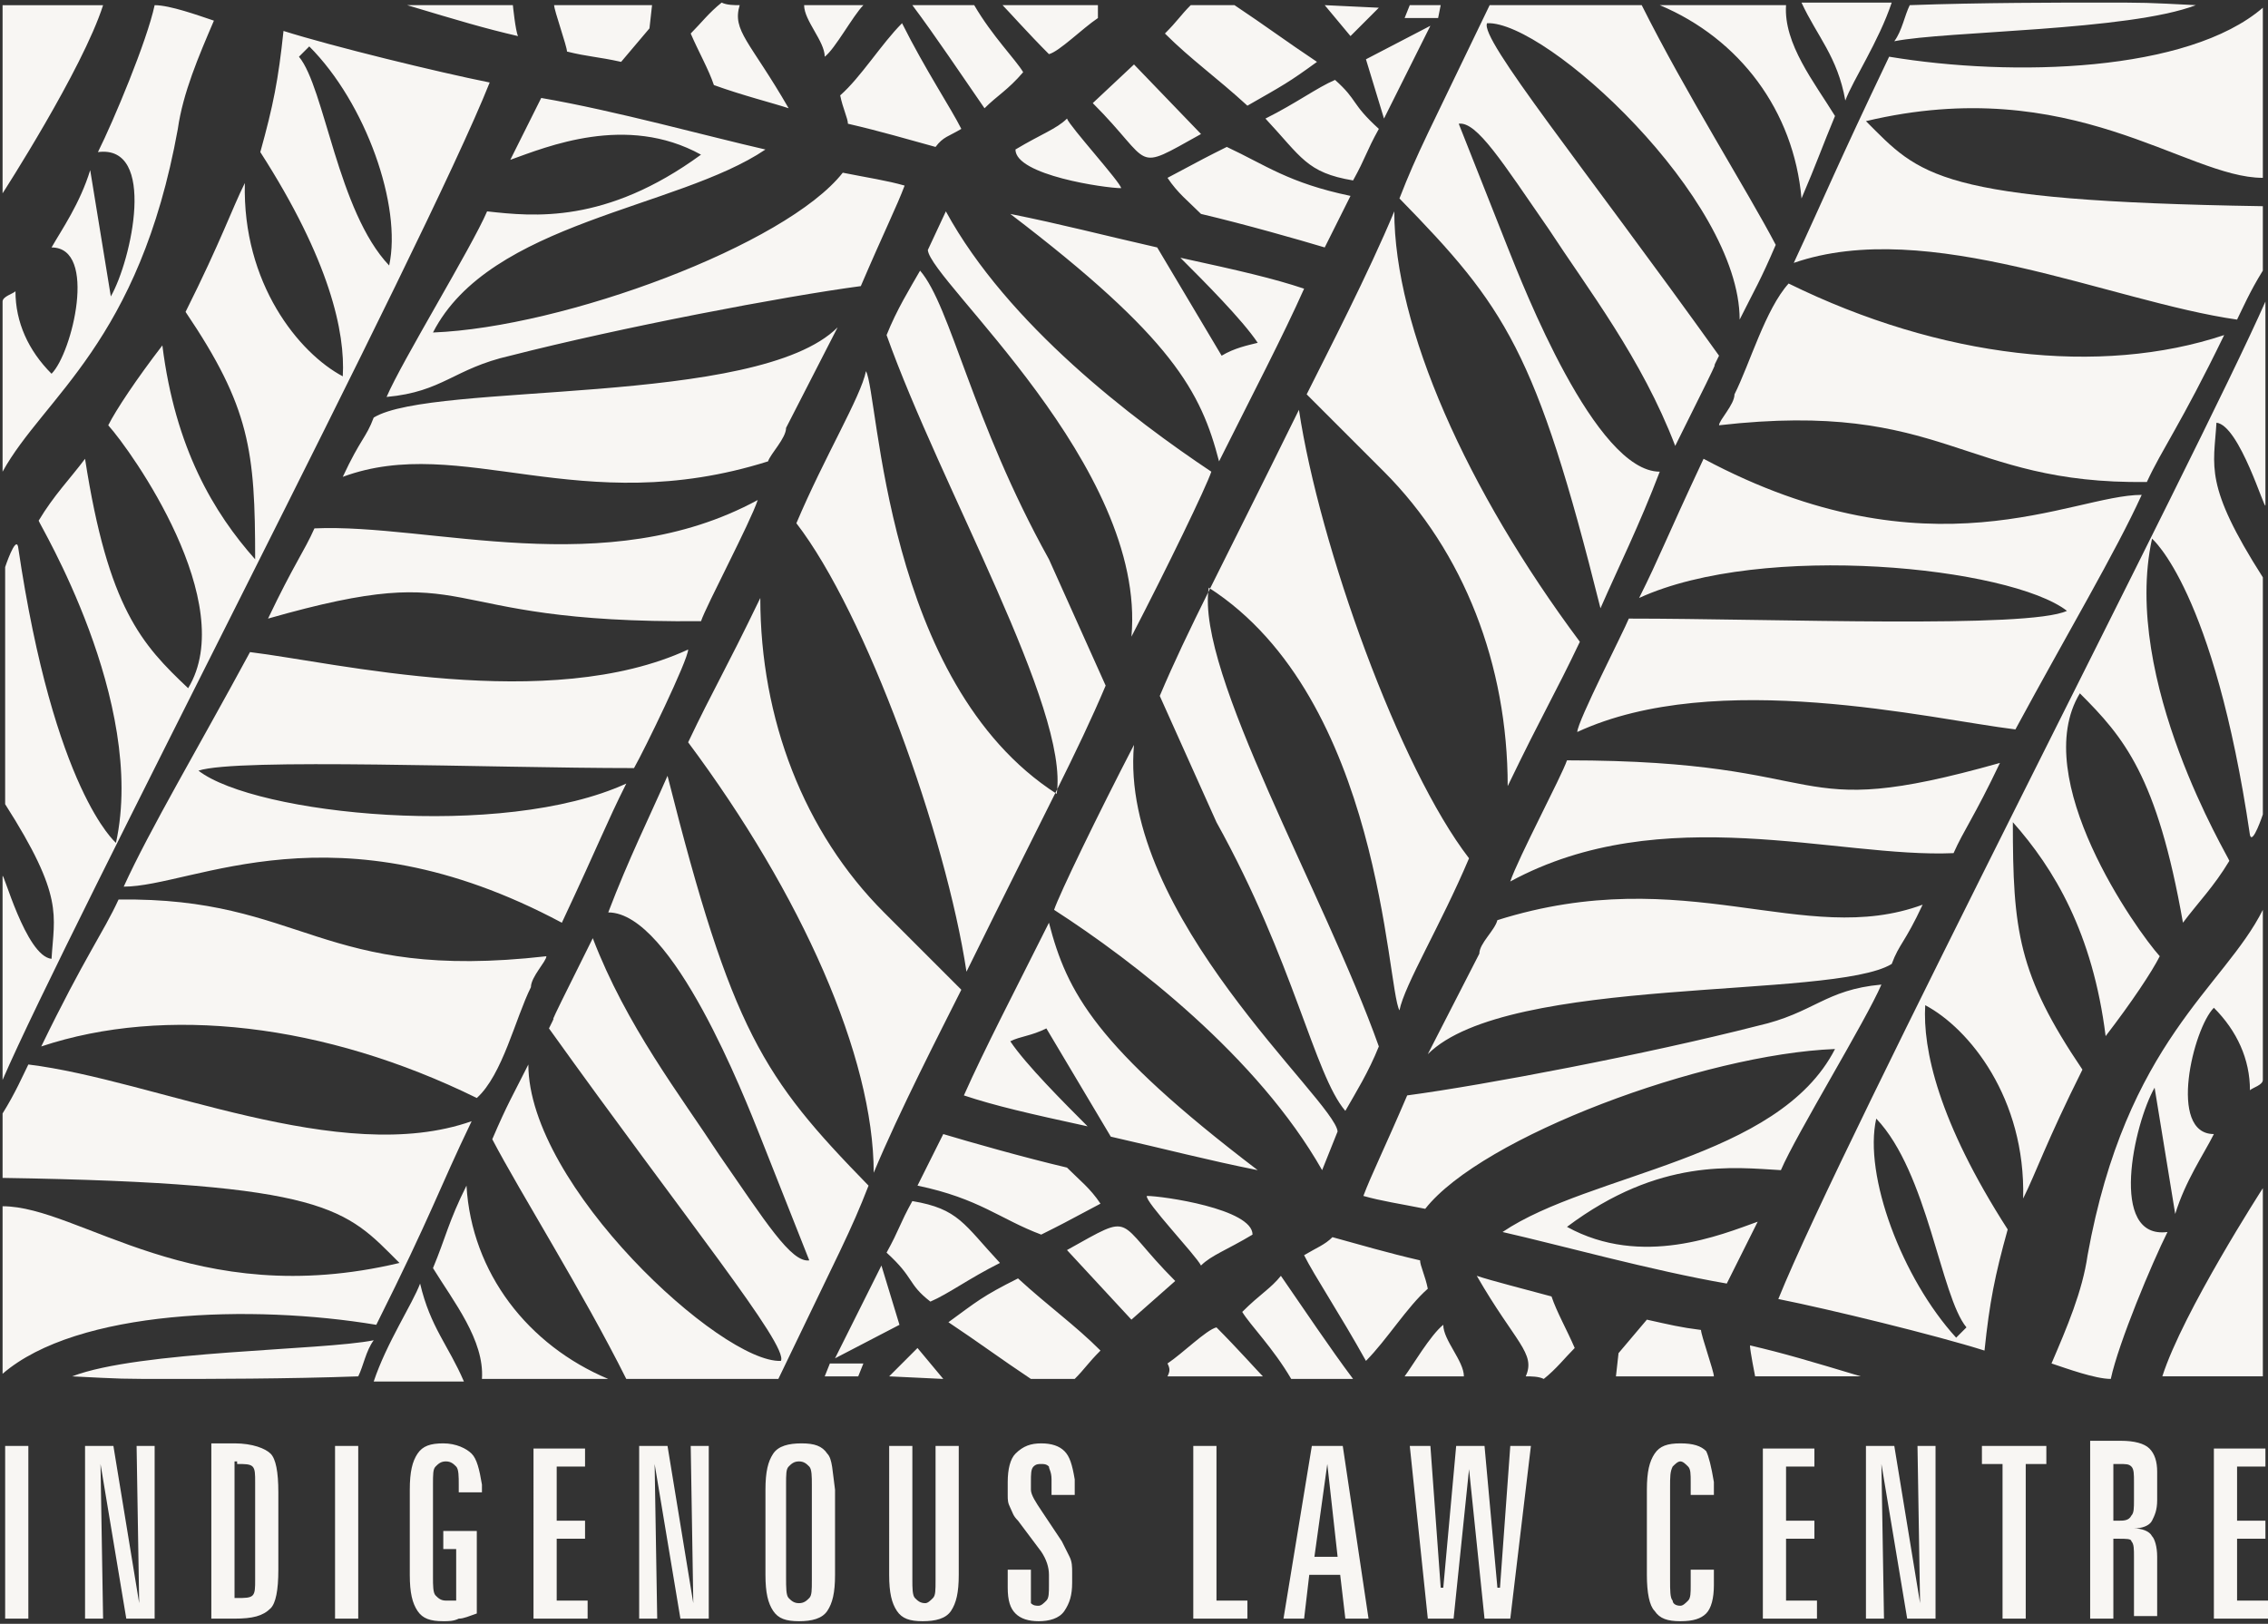
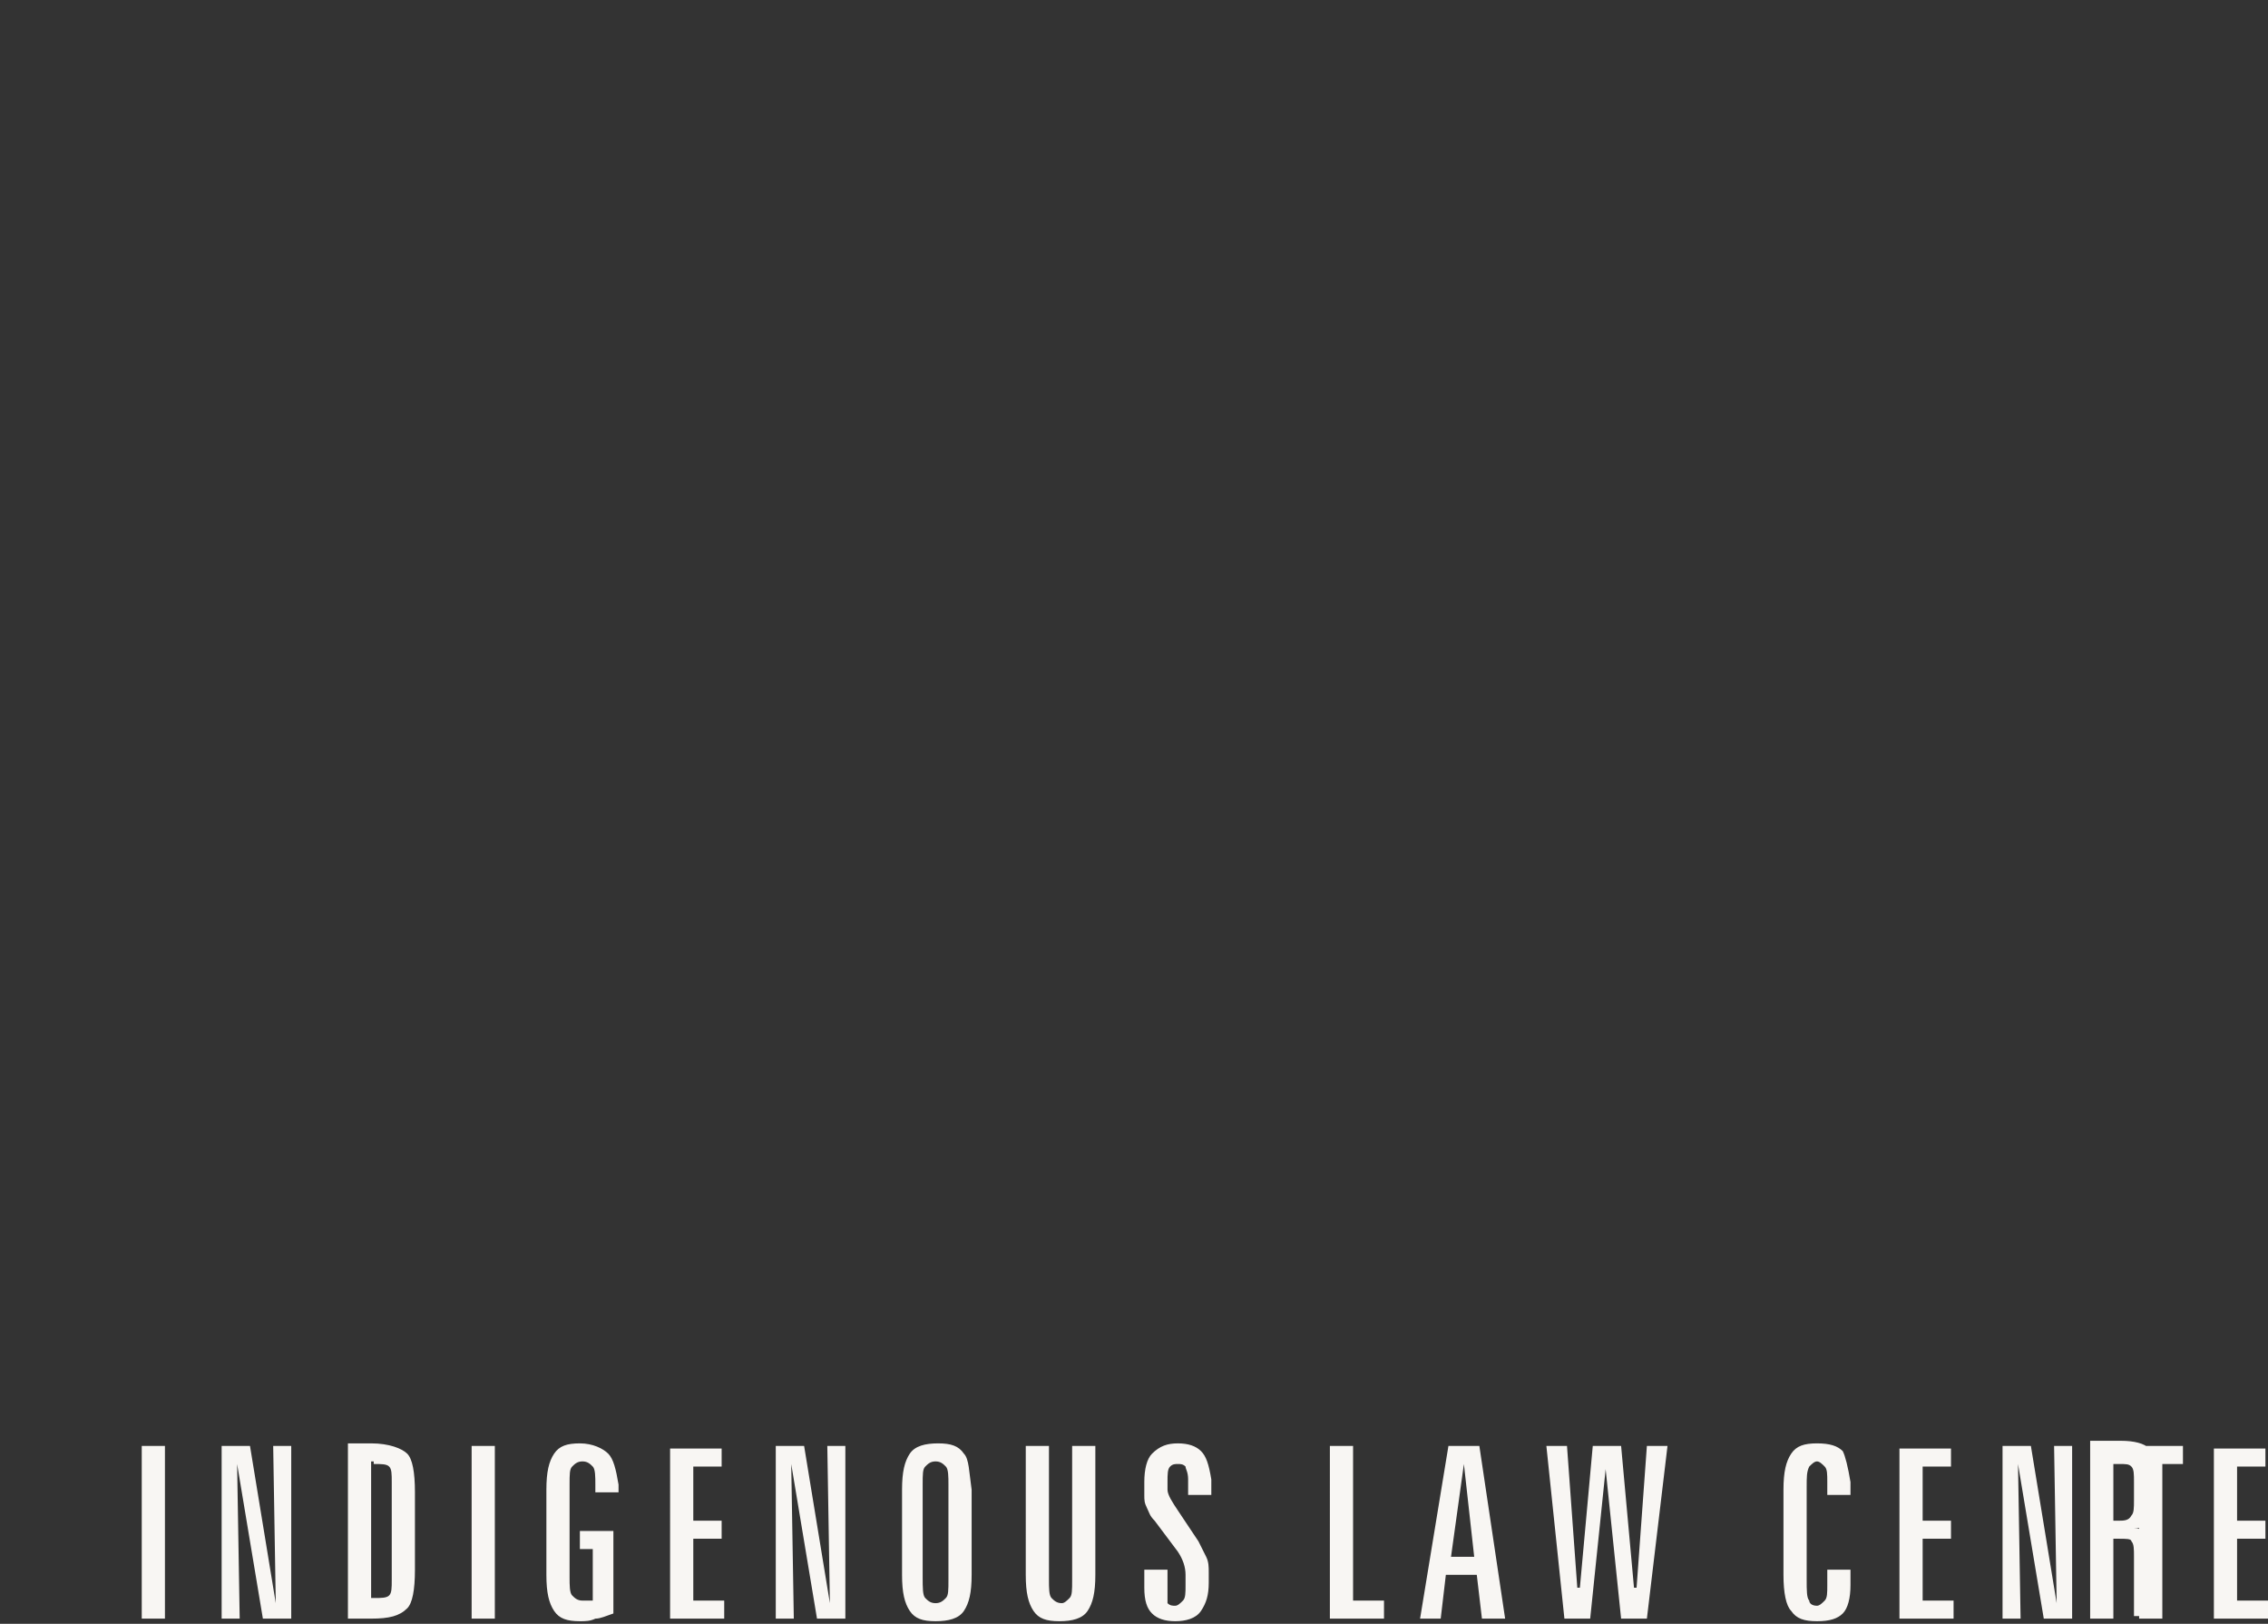
<svg xmlns="http://www.w3.org/2000/svg" enable-background="new 0 0 88 63" viewBox="0 0 88 63">
  <rect x="0" y="0" width="88" height="63" fill="#333333" stroke="none" />
  <g fill="#f8f6f3">
-     <path d="m55.5 1-1.8 3.6-.7-2.3zm-.8-.8-.2.5h1.3l.1-.5zm-3.3 0 2.1.1-1.1 1.1zm-37.5 53.2c.2-.4.3-1 .6-1.4-2 .4-9.1.4-11.7 1.4 2 .1 1.8.1 3.9.1 1.2 0 4.5 0 7.2-.1m2.4-3.6c-.3.8-1.3 2.3-1.8 3.8h3.5c-.6-1.4-1.3-2.1-1.7-3.8m1.8-3.8c-.7 1.4-.8 2-1.3 3.2.8 1.3 2 2.8 1.9 4.3h4.9c-3.1-1.3-5.3-4.1-5.5-7.5m.2-2.5c-5.1 1.8-12.3-1.6-17.2-2.2-.2.4-.5 1.1-1 1.9v2.5c12.7.2 13.3 1.2 15.4 3.3-8 1.9-12.4-2.2-15.4-2.2v6.5c2.9-2.5 9.7-2.7 14.5-1.9 2.2-4.4 2.4-5.2 3.7-7.9m2.3-5.2c0-.4.6-1 .6-1.2-8.8 1-9.4-2.3-16.6-2.2-.6 1.3-1.3 2.2-3 5.7 4.8-1.6 11-.9 16.9 2 1-.9 1.5-3.1 2.1-4.3m6.1-13.1c-5.4 2.5-13.7.5-17 .1-2 3.7-3.9 6.9-4.9 9.1 2.7 0 8.2-3.3 17 1.4 1.5-3.2 1.7-3.8 2.5-5.4-4.8 2.2-14.4 1.2-16.6-.5 1.5-.5 11.3-.1 16.9-.1.4-.7 2.1-4.2 2.1-4.6m.5-1.1c.2-.6 1.9-3.8 2.2-4.7-5.9 3.2-12.7.9-17.2 1.1-.4.9-.8 1.4-1.8 3.5 8.4-2.4 6 .2 16.8.1m3.3-7.5 2-3.9c-3.1 3.1-15.7 2.1-18 3.5-.3.8-.5.8-1.2 2.3 4.6-1.7 9.2 1.7 16.5-.6.1-.3.7-.9.7-1.3m-4.6 13.5c-.7 1.6-1.5 3.2-2.3 5.3 2.5 0 5.3 7.2 5.9 8.7l1.9 4.8c-.7.1-1.7-1.5-3.5-4.1-1.5-2.3-3.6-5-4.9-8.4-2.4 4.8-1.1 2.3-1.7 3.5 5.3 7.4 9.3 12.3 9 12.9-2.3.1-9.8-6.8-9.8-11.5-.6 1.2-.8 1.5-1.4 2.9 1.1 2.1 3.5 5.9 5.2 9.3h5.9c2.4-5 2.8-5.7 3.5-7.5-4.1-4.2-5.3-6-7.8-15.9m8.4 5.3c-3.1-3.1-4.8-7.5-4.8-12.2-1.4 2.9-1.8 3.5-2.8 5.6 4.4 5.9 7.2 12.2 7.2 16.7 1-2.4 2.6-5.5 3.4-7.1zm6.4-13.7c-3-5.4-3.8-9.8-5-11.2-.4.7-.9 1.5-1.3 2.5 2.1 5.9 7.1 14.5 6.6 17.8-6.7-4.3-6.9-15.5-7.4-16.4-.2 1-1.6 3.3-2.7 5.9 2.7 3.5 5.8 12.1 6.6 17.4 3.1-6.3 4.3-8.5 5.4-11.1zm-4-13.5-.7 1.5c.1 1.2 8.5 8.4 7.9 15 1.4-2.7 2.9-5.8 3.1-6.4-3-2-7.9-5.7-10.3-10.1m10.7 5.6-2.5-4.2c-2.2-.5-3.7-.9-5.7-1.3 6.3 4.8 7.4 6.9 8.1 9.6 1.3-2.6 2.5-4.9 3.3-6.7-1.2-.4-2.5-.7-4.8-1.2.9.9 2.4 2.4 3 3.3-.4.1-.9.2-1.4.5m-6-9.2c-.4.4-1 .6-2 1.2 0 1 3.5 1.5 4.1 1.5 0-.2-2-2.4-2.1-2.7m6.2 1.1c-.8.4-.8.4-2.3 1.2.4.6.8.9 1.3 1.4 1.7.4 3.8 1 4.8 1.3.2-.4.6-1.2 1-2-2.4-.5-3.3-1.2-4.8-1.9m4.2-2.6c-.7.3-1.5.9-2.7 1.5 1.4 1.5 1.6 2.1 3.4 2.4.5-.9.5-1.1 1-2-1.1-1-.8-1.1-1.7-1.9m-.7-.7c-1.2-.8-2-1.4-3.2-2.2-.7 0-1 0-1.7 0-.4.4-.5.6-1 1.1 1 1 2 1.7 3.2 2.8 1.4-.8 1.6-.9 2.7-1.7m-7.1.1-1.6 1.5c2.4 2.4 1.5 2.7 4.2 1.2zm-1.4-2.3h-3.7c.2.2 1 1.1 1.8 1.9.4-.1 1.3-1 1.9-1.4 0-.2 0-.3 0-.5m-2.9 2.6c-.3-.5-1.2-1.4-1.9-2.6h-2.4c.9 1.2 1.9 2.7 2.8 4 .5-.5.9-.7 1.5-1.4m-2.4 2.2c-.4-.8-1.4-2.3-2.3-4.1-.8.8-1.6 2.1-2.4 2.8.1.5.3.9.3 1.1 1.3.3 2.3.6 3.4.9.3-.4.5-.4 1-.7m-3.8-4.8h-2.3c0 .6.8 1.4.8 2 .4-.3 1.1-1.6 1.5-2m-4.8 0c-.2 0-.5 0-.7-.1-.5.4-.8.8-1.2 1.2.3.7.7 1.4.9 2 1.1.4 2.3.7 2.9.9-1.5-2.6-2.2-3-1.9-4m-4.6 2.2 1.1-1.3.1-.9h-3.8c0 .2.5 1.6.5 1.8.8.2 1.2.2 2.1.4m-5.2 5.8c-.6 1.4-3.3 5.8-3.9 7.2 2.2-.2 2.6-1.1 4.8-1.6 4.3-1.1 10.6-2.3 13.6-2.7.9-2.1 1.4-3.1 1.7-3.9-.7-.2-1.4-.3-2.4-.5-2.2 2.8-10.8 6-15.9 6.2 2.2-4.3 9.5-4.8 12.9-7.1-2.2-.5-5.8-1.5-8.7-2-.3.6-1 2-1.2 2.4 1.4-.5 4.5-1.8 7.4-.2-3.7 2.7-6.5 2.4-8.3 2.2m-3.8 2.1c-2-2.1-2.5-6.9-3.5-8.1l.4-.4c2.2 2.2 3.6 6.2 3.1 8.5m4.8-10.1h-4.1c2 .6 3 .9 4.3 1.2-.1-.2-.2-1.2-.2-1.2m-16.6 17.6c-.6.8-1.2 1.4-1.8 2.4 0 .1 4.2 7 3 12.5 0 0-2.4-2-3.8-11.5-.1-.4-.5.8-.5.8v9.2c2.3 3.6 1.9 4.3 1.8 6-1-.1-1.9-3.5-1.9-3.2v7.9c2.5-5.8 16.4-32.4 18.9-38.7-2-.4-6.1-1.4-8-2-.2 1.9-.4 2.9-.9 4.7 2.7 4.2 3.3 7 3.2 8.7-1.7-.9-3.9-3.6-3.8-7.5-.5 1-.9 2.2-2.3 5 2.5 3.7 2.7 5.4 2.7 9.6-1.6-1.8-3.1-4.3-3.6-8.3-1 1.3-1.8 2.5-2.1 3.1.9 1 5.1 6.9 3.1 10.2-1.8-1.7-3.1-3.1-4-8.9m3.6-12.8c.2-1.4.8-2.8 1.4-4.2-.6-.2-1.7-.6-2.3-.6-.3 1.4-1.6 4.5-2.2 5.7 2.3-.3 1.3 4.2.5 5.6l-.8-4.9c-.4 1.3-1.1 2.3-1.5 3 1.8 0 .8 4.1 0 4.9-.9-.9-1.4-2-1.4-3.2-.1.1-.5.2-.5.4v6.6c1.6-2.9 5.3-5 6.8-13.3m-6.8-4.8v7.3s3.1-4.8 3.9-7.3h-3.9z" />
-     <path d="m32.4 52.7 1.8-3.6.7 2.3zm.9.7.2-.5h-1.3l-.2.5zm3.3.1-2.1-.1 1.1-1.1zm37.5-53.3c-.2.4-.3 1-.6 1.4 2-.4 9.1-.4 11.7-1.4-2-.1-1.8-.1-3.9-.1-1.2 0-4.5 0-7.2.1m-2.5 3.7c.3-.8 1.3-2.3 1.8-3.8h-3.5c.6 1.3 1.4 2.1 1.7 3.8m-1.7 3.8c.6-1.4.8-2 1.3-3.2-.8-1.3-2-2.8-1.9-4.3h-4.9c3.1 1.3 5.2 4.1 5.5 7.5m-.3 2.5c5.2-1.8 12.3 1.5 17.2 2.2.2-.4.5-1.1 1-1.9 0-.6 0-1 0-2.5-12.7-.2-13.3-1.2-15.4-3.3 8-1.9 12.4 2.2 15.4 2.2v-6.6c-2.9 2.5-9.7 2.7-14.5 1.9-2.1 4.4-2.4 5.2-3.7 8m-2.3 5.1c0 .4-.6 1-.6 1.2 8.8-1 9.4 2.3 16.6 2.2.6-1.3 1.3-2.2 3-5.7-4.8 1.6-11 .9-16.9-2-.9 1-1.5 3.1-2.1 4.3m-6.1 13.1c5.4-2.5 13.7-.5 17-.1 2-3.7 3.9-6.9 4.9-9.1-2.7 0-8.2 3.3-17-1.4-1.5 3.2-1.7 3.8-2.5 5.4 4.8-2.2 14.4-1.2 16.6.5-1.5.7-11.4.3-17 .3-.2.5-2 4-2 4.4m-.4 1.1c-.2.6-1.9 3.8-2.2 4.7 5.9-3.2 12.7-.9 17.2-1.1.4-.9.8-1.4 1.8-3.5-8.5 2.4-6.1-.1-16.8-.1m-3.4 7.5-2 3.9c3.1-3.1 15.7-2.1 18-3.5.3-.8.5-.8 1.2-2.3-4.6 1.7-9.2-1.7-16.5.6-.1.4-.7.9-.7 1.3m4.7-13.4c.7-1.6 1.5-3.2 2.3-5.3-2.5 0-5.3-7.2-5.9-8.7l-1.9-4.8c.7-.1 1.7 1.5 3.5 4.1 1.5 2.3 3.6 5 4.9 8.4 2.4-4.8 1.1-2.3 1.7-3.5-5.3-7.4-9.3-12.3-9-12.9 2.3-.1 9.8 6.8 9.8 11.5.6-1.2.8-1.5 1.4-2.9-1.1-2.1-3.5-5.9-5.2-9.3h-5.9c-2.4 5-2.8 5.7-3.5 7.5 4.1 4.2 5.3 5.9 7.8 15.9m-8.4-5.3c3.1 3.1 4.8 7.5 4.8 12.2 1.4-2.9 1.8-3.5 2.8-5.6-4.4-5.9-7.2-12.2-7.2-16.7-1 2.4-2.6 5.5-3.4 7.1zm-6.5 13.6c3 5.4 3.8 9.8 5 11.2.4-.7.9-1.5 1.3-2.5-2.1-5.9-7.1-14.5-6.6-17.8 6.7 4.3 6.9 15.5 7.4 16.4.2-1 1.6-3.3 2.7-5.9-2.7-3.5-5.8-12.1-6.6-17.4-3.1 6.3-4.3 8.5-5.4 11.1zm4.1 13.5.6-1.5c-.1-1.2-8.5-8.4-7.9-15-1.4 2.7-2.9 5.8-3.1 6.4 3.1 2 7.9 5.7 10.4 10.1m-10.7-5.5 2.5 4.2c2.2.5 3.7.9 5.7 1.3-6.3-4.8-7.4-6.9-8.1-9.6-1.3 2.6-2.5 4.9-3.3 6.7 1.2.4 2.5.7 4.8 1.2-.9-.9-2.4-2.4-3-3.3.4-.2.8-.2 1.4-.5m6 9.2c.4-.4 1-.6 2-1.2 0-1-3.5-1.5-4.1-1.5-.1.2 1.9 2.3 2.1 2.7m-6.2-1.2c.8-.4.8-.4 2.3-1.2-.4-.6-.8-.9-1.3-1.4-1.7-.4-3.8-1-4.8-1.3-.2.4-.6 1.2-1 2 2.4.5 3.2 1.3 4.8 1.9m-4.3 2.6c.7-.3 1.5-.9 2.7-1.5-1.4-1.5-1.6-2.1-3.4-2.4-.5.9-.5 1.1-1 2 1.1 1 .8 1.2 1.7 1.9m.7.8c1.2.8 2 1.4 3.2 2.2h1.7c.4-.4.5-.6 1-1.1-1-1-2-1.7-3.2-2.8-1.4.7-1.6.9-2.7 1.7m7.1-.1 1.7-1.5c-2.4-2.4-1.5-2.7-4.2-1.2zm1.4 2.2h3.7c-.2-.2-1-1.1-1.8-1.9-.4.1-1.3 1-1.9 1.4.1.2.1.3 0 .5m2.9-2.5c.3.5 1.2 1.4 1.9 2.6h2.4c-.9-1.2-1.9-2.7-2.8-4-.4.5-.8.7-1.5 1.4m2.4-2.2c.4.8 1.4 2.3 2.4 4.1.8-.8 1.6-2.1 2.4-2.8-.1-.5-.3-.9-.3-1.1-1.3-.3-2.3-.6-3.4-.9-.3.3-.6.4-1.1.7m3.9 4.7h2.3c0-.6-.8-1.4-.8-2-.5.4-1.2 1.6-1.5 2m4.7 0c.2 0 .5 0 .7.1.5-.4.8-.8 1.2-1.2-.3-.7-.7-1.4-.9-2-1.1-.3-2.3-.6-2.9-.8 1.5 2.6 2.3 3 1.9 3.9m4.7-2.2-1.1 1.3-.1.9h3.8c0-.2-.5-1.6-.5-1.8-.8-.1-1.2-.2-2.1-.4m5.2-5.8c.6-1.4 3.3-5.8 3.9-7.2-2.2.2-2.6 1.1-4.8 1.6-4.3 1.1-10.6 2.3-13.6 2.7-.9 2.1-1.4 3.1-1.7 3.9.7.2 1.4.3 2.4.5 2.2-2.8 10.8-6 15.9-6.2-2.2 4.3-9.5 4.8-12.9 7.1 2.2.5 5.8 1.5 8.7 2 .3-.6 1-2 1.2-2.4-1.4.5-4.5 1.8-7.4.2 3.6-2.7 6.5-2.3 8.3-2.2m3.7-2c2 2.1 2.5 6.9 3.5 8.1l-.4.4c-2.1-2.3-3.6-6.3-3.1-8.5m-4.7 10h4.1c-2-.6-3-.9-4.3-1.2 0 .2.2 1.2.2 1.2m16.6-17.6c.6-.8 1.2-1.4 1.8-2.4 0-.1-4.2-7-3-12.5 0 0 2.4 2 3.8 11.5.1.4.5-.8.5-.8v-9.2c-2.3-3.6-1.9-4.3-1.8-6 .9.1 1.9 3.5 1.9 3.2 0-1.1 0-3.5 0-7.9-2.6 5.9-16.4 32.5-18.9 38.7 2 .4 6.1 1.4 8 2 .2-1.9.4-2.9.9-4.7-2.7-4.2-3.3-7-3.2-8.7 1.7.9 3.9 3.6 3.8 7.5.5-1 .9-2.2 2.3-5-2.5-3.7-2.7-5.4-2.7-9.6 1.6 1.8 3.1 4.3 3.6 8.3 1-1.3 1.8-2.5 2.1-3.1-.9-1-5.1-6.9-3.1-10.2 1.7 1.7 3 3.2 4 8.9m-3.7 12.9c-.2 1.4-.8 2.8-1.4 4.2.6.2 1.7.6 2.3.6.3-1.4 1.6-4.5 2.2-5.7-2.3.3-1.3-4.2-.5-5.6l.8 4.9c.4-1.3 1.1-2.3 1.5-3.1-1.8 0-.8-4.1 0-4.9.9.9 1.4 2 1.4 3.2.1-.1.5-.2.5-.4v-6.6c-1.5 3-5.3 5.1-6.8 13.4m6.8 4.7v-7.3s-3.1 4.8-3.9 7.3z" />
-     <path d="m85.9 62.8h2.1v-.7h-1.2v-2.4h1.1v-.7h-1.1v-2.1h1.1v-.7h-2zm-4.7 0h.8v-3.1h.2c.3 0 .5 0 .5.1.1.1.1.3.1.6v2.3h.9v-2.3c0-.4-.1-.7-.2-.8-.1-.2-.4-.3-.7-.3.3 0 .6-.1.7-.3s.2-.4.2-.8v-1.1c0-.4-.1-.7-.3-.9s-.6-.3-1.1-.3h-1.2v6.9zm1-6c.3 0 .4 0 .5.1s.1.3.1.6v.7c0 .3 0 .5-.1.6-.1.2-.3.2-.5.2h-.2v-2.2zm-5.3 0h.8v6h.9v-6h.8v-.7h-2.5zm-4.5 6h.7l-.1-6 1 6h1.1v-6.7h-.7l.1 6.1-1-6.1h-1.1zm-4 0h2.1v-.7h-1.2v-2.4h1.1v-.7h-1.1v-2.1h1.1v-.7h-2zm-2.2-6.5c-.2-.2-.5-.3-1-.3s-.8.1-1 .4-.3.7-.3 1.4v3.3c0 .7.1 1.2.3 1.4.2.3.5.4 1 .4s.8-.1 1-.3.3-.6.3-1.1v-.6h-.9v.6c0 .3 0 .5-.1.6s-.2.2-.3.2c-.2 0-.3-.1-.3-.2-.1-.1-.1-.4-.1-.8v-3.6c0-.4 0-.6.1-.8.1-.1.2-.2.3-.2s.2.1.3.2.1.3.1.6v.5h.9v-.5c-.1-.6-.2-1-.3-1.2m-10.8 6.5h1l.6-5.8.6 5.8h1l.8-6.7h-.8l-.4 5.5h-.1l-.5-5.5h-1.1l-.5 5.5h-.1l-.4-5.5h-.8zm-5.6 0h.8l.2-1.7h1.2l.2 1.7h.9l-1-6.7h-1.2zm1.7-6 .4 3.6h-.9zm-5.2 6h2.1v-.7h-1.2v-6h-.9zm-5-6.5c-.2-.2-.5-.3-.9-.3s-.7.1-1 .4c-.2.2-.3.6-.3 1.1v.5c0 .2 0 .3.1.5s.1.3.3.5l.9 1.2c.2.3.3.6.3.9v.4c0 .3 0 .5-.1.6s-.2.2-.3.2-.2 0-.3-.1c0-.2 0-.4 0-.6v-.7h-.9v.7c0 .5.1.8.3 1s.5.3.9.3.8-.1 1-.4.3-.6.3-1.1v-.4c0-.2 0-.4-.1-.6s-.2-.4-.3-.6l-.8-1.2c-.2-.3-.4-.6-.4-.8v-.3c0-.3 0-.5.1-.6s.2-.1.3-.1.2 0 .3.1c0 .1.1.2.1.5v.6h.9v-.6c-.1-.6-.2-.9-.4-1.1m-6.8 4.8c0 .7.1 1.1.3 1.4s.5.4 1 .4.9-.1 1.1-.4.3-.7.3-1.4v-5h-.9v5.2c0 .4 0 .6-.1.7s-.2.2-.3.2c-.2 0-.3-.1-.4-.2s-.1-.4-.1-.7v-5.2h-.9zm-3 .2c0 .4 0 .6-.1.7s-.2.2-.4.2-.3-.1-.4-.2-.1-.4-.1-.8v-3.6c0-.4 0-.6.1-.7s.2-.2.4-.2.3.1.4.2.1.4.1.7zm.6-4.9c-.2-.3-.5-.4-1-.4s-.9.1-1.1.4-.3.7-.3 1.4v3.3c0 .7.1 1.1.3 1.4s.5.4 1 .4.9-.1 1.1-.4.3-.7.3-1.4v-3.3c-.1-.7-.1-1.2-.3-1.4m-7.3 6.4h.7l-.1-6 1 6h1.1v-6.7h-.7l.1 6.1-1-6.1h-1.1zm-4.1 0h2.1v-.7h-1.2v-2.4h1.1v-.7h-1.1v-2.1h1.1v-.7h-2zm-2.4-6.4c-.2-.2-.6-.4-1.1-.4s-.8.1-1 .4-.3.7-.3 1.4v3.3c0 .7.1 1.1.3 1.4s.5.4 1 .4c.2 0 .4 0 .6-.1.2 0 .4-.1.7-.2v-3.2h-1.3v.7h.5v2c-.1 0-.2 0-.2 0-.1 0-.1 0-.2 0-.2 0-.3-.1-.4-.2s-.1-.4-.1-.7v-3.6c0-.4 0-.6.1-.7s.2-.2.4-.2.3.1.4.2.1.4.1.7v.3h.9v-.3c-.1-.6-.2-1-.4-1.2m-5.3 6.4h.9v-6.7h-.9zm-4.8 0h.9c.7 0 1.1-.1 1.4-.4.2-.2.3-.7.3-1.5v-3c0-.8-.1-1.3-.3-1.5s-.7-.4-1.4-.4h-.9zm1-6c.3 0 .5 0 .6.1s.1.3.1.6v3.8c0 .3 0 .5-.1.6s-.3.1-.6.1h-.1v-5.3h.1zm-5.9 6h.7l-.1-6 1 6h1.1v-6.7h-.7l.1 6.1-1-6.1h-1.1zm-3.1 0h.9v-6.7h-.9z" />
+     <path d="m85.9 62.8h2.1v-.7h-1.2v-2.4h1.1v-.7h-1.1v-2.1h1.1v-.7h-2zm-4.7 0h.8v-3.1h.2c.3 0 .5 0 .5.1.1.1.1.3.1.6v2.3h.9v-2.3c0-.4-.1-.7-.2-.8-.1-.2-.4-.3-.7-.3.3 0 .6-.1.7-.3s.2-.4.2-.8v-1.1c0-.4-.1-.7-.3-.9s-.6-.3-1.1-.3h-1.2v6.9zm1-6c.3 0 .4 0 .5.1s.1.3.1.6v.7c0 .3 0 .5-.1.6-.1.2-.3.2-.5.2h-.2v-2.2zh.8v6h.9v-6h.8v-.7h-2.5zm-4.5 6h.7l-.1-6 1 6h1.1v-6.7h-.7l.1 6.1-1-6.1h-1.1zm-4 0h2.1v-.7h-1.2v-2.4h1.1v-.7h-1.1v-2.1h1.1v-.7h-2zm-2.2-6.5c-.2-.2-.5-.3-1-.3s-.8.1-1 .4-.3.7-.3 1.4v3.3c0 .7.1 1.2.3 1.4.2.3.5.4 1 .4s.8-.1 1-.3.3-.6.3-1.1v-.6h-.9v.6c0 .3 0 .5-.1.6s-.2.2-.3.2c-.2 0-.3-.1-.3-.2-.1-.1-.1-.4-.1-.8v-3.6c0-.4 0-.6.1-.8.1-.1.2-.2.3-.2s.2.1.3.2.1.3.1.6v.5h.9v-.5c-.1-.6-.2-1-.3-1.2m-10.8 6.5h1l.6-5.8.6 5.8h1l.8-6.7h-.8l-.4 5.5h-.1l-.5-5.5h-1.1l-.5 5.5h-.1l-.4-5.5h-.8zm-5.6 0h.8l.2-1.7h1.2l.2 1.7h.9l-1-6.7h-1.2zm1.7-6 .4 3.6h-.9zm-5.2 6h2.1v-.7h-1.2v-6h-.9zm-5-6.5c-.2-.2-.5-.3-.9-.3s-.7.1-1 .4c-.2.2-.3.6-.3 1.1v.5c0 .2 0 .3.1.5s.1.3.3.5l.9 1.2c.2.3.3.6.3.9v.4c0 .3 0 .5-.1.6s-.2.2-.3.2-.2 0-.3-.1c0-.2 0-.4 0-.6v-.7h-.9v.7c0 .5.1.8.3 1s.5.3.9.3.8-.1 1-.4.3-.6.3-1.1v-.4c0-.2 0-.4-.1-.6s-.2-.4-.3-.6l-.8-1.2c-.2-.3-.4-.6-.4-.8v-.3c0-.3 0-.5.1-.6s.2-.1.3-.1.2 0 .3.1c0 .1.1.2.1.5v.6h.9v-.6c-.1-.6-.2-.9-.4-1.1m-6.8 4.8c0 .7.1 1.1.3 1.4s.5.4 1 .4.9-.1 1.1-.4.3-.7.3-1.4v-5h-.9v5.2c0 .4 0 .6-.1.7s-.2.2-.3.2c-.2 0-.3-.1-.4-.2s-.1-.4-.1-.7v-5.2h-.9zm-3 .2c0 .4 0 .6-.1.7s-.2.2-.4.2-.3-.1-.4-.2-.1-.4-.1-.8v-3.6c0-.4 0-.6.1-.7s.2-.2.4-.2.3.1.4.2.1.4.1.7zm.6-4.9c-.2-.3-.5-.4-1-.4s-.9.1-1.1.4-.3.7-.3 1.4v3.3c0 .7.1 1.1.3 1.4s.5.4 1 .4.9-.1 1.1-.4.3-.7.3-1.4v-3.3c-.1-.7-.1-1.2-.3-1.4m-7.3 6.4h.7l-.1-6 1 6h1.1v-6.7h-.7l.1 6.1-1-6.1h-1.1zm-4.1 0h2.1v-.7h-1.2v-2.4h1.1v-.7h-1.1v-2.1h1.1v-.7h-2zm-2.4-6.4c-.2-.2-.6-.4-1.1-.4s-.8.1-1 .4-.3.7-.3 1.4v3.3c0 .7.1 1.1.3 1.4s.5.4 1 .4c.2 0 .4 0 .6-.1.2 0 .4-.1.7-.2v-3.2h-1.3v.7h.5v2c-.1 0-.2 0-.2 0-.1 0-.1 0-.2 0-.2 0-.3-.1-.4-.2s-.1-.4-.1-.7v-3.6c0-.4 0-.6.1-.7s.2-.2.4-.2.3.1.4.2.1.4.1.7v.3h.9v-.3c-.1-.6-.2-1-.4-1.2m-5.3 6.4h.9v-6.7h-.9zm-4.8 0h.9c.7 0 1.1-.1 1.4-.4.2-.2.3-.7.3-1.5v-3c0-.8-.1-1.3-.3-1.5s-.7-.4-1.4-.4h-.9zm1-6c.3 0 .5 0 .6.1s.1.3.1.6v3.8c0 .3 0 .5-.1.6s-.3.1-.6.1h-.1v-5.3h.1zm-5.9 6h.7l-.1-6 1 6h1.1v-6.7h-.7l.1 6.1-1-6.1h-1.1zm-3.1 0h.9v-6.7h-.9z" />
  </g>
</svg>